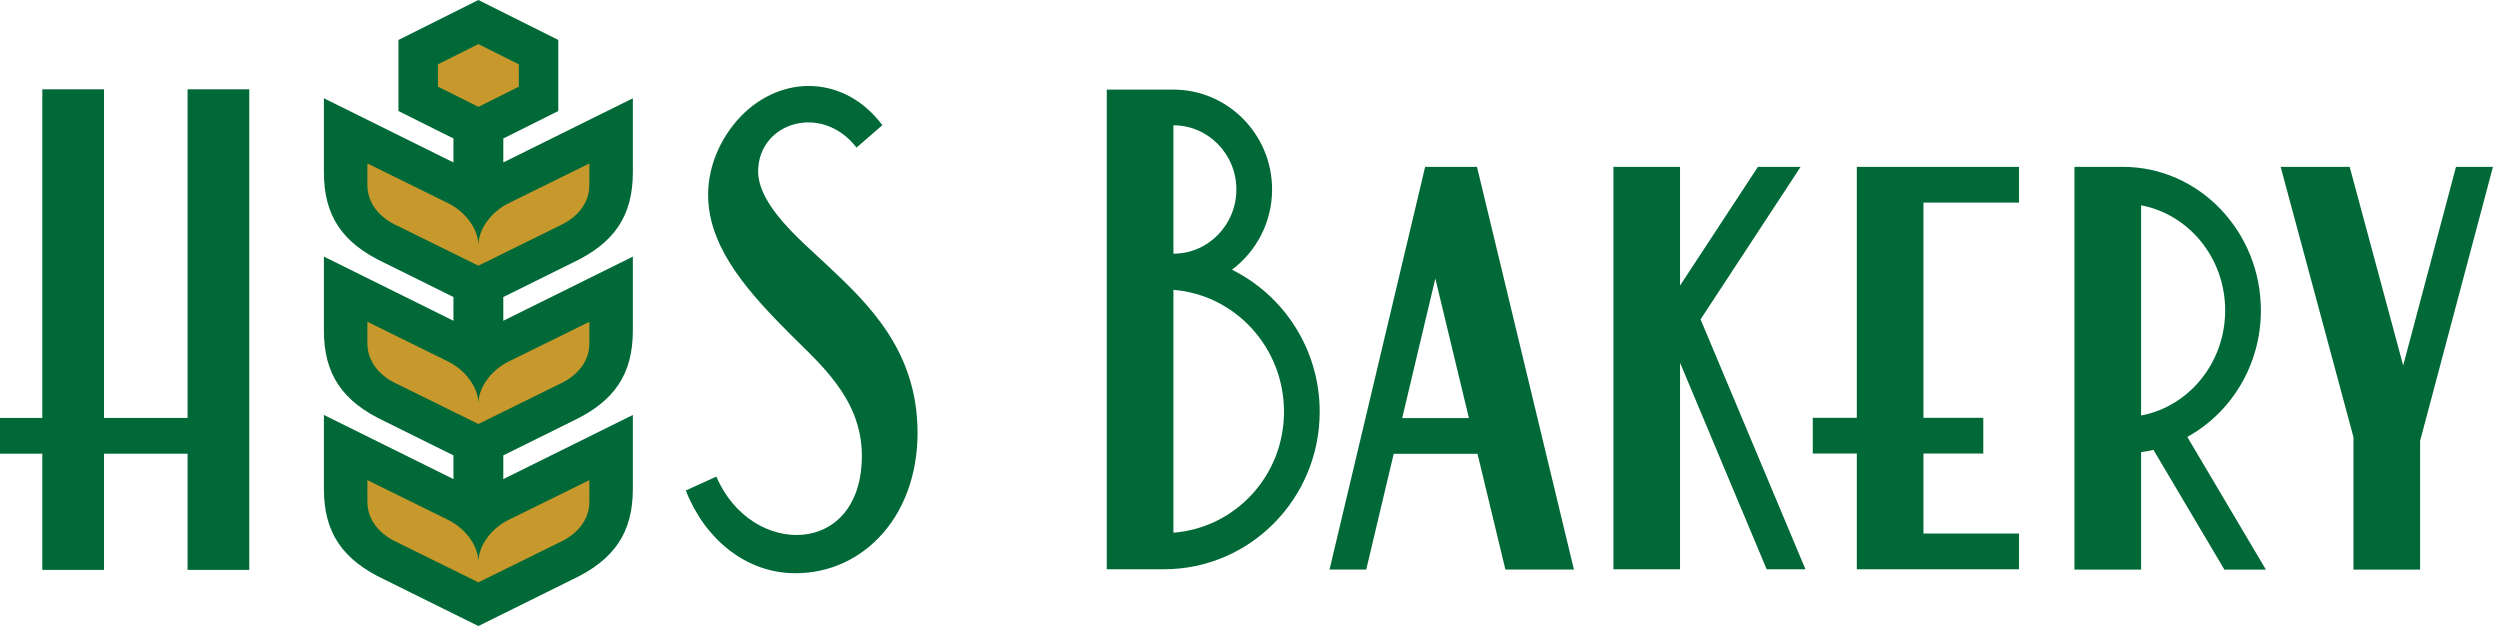
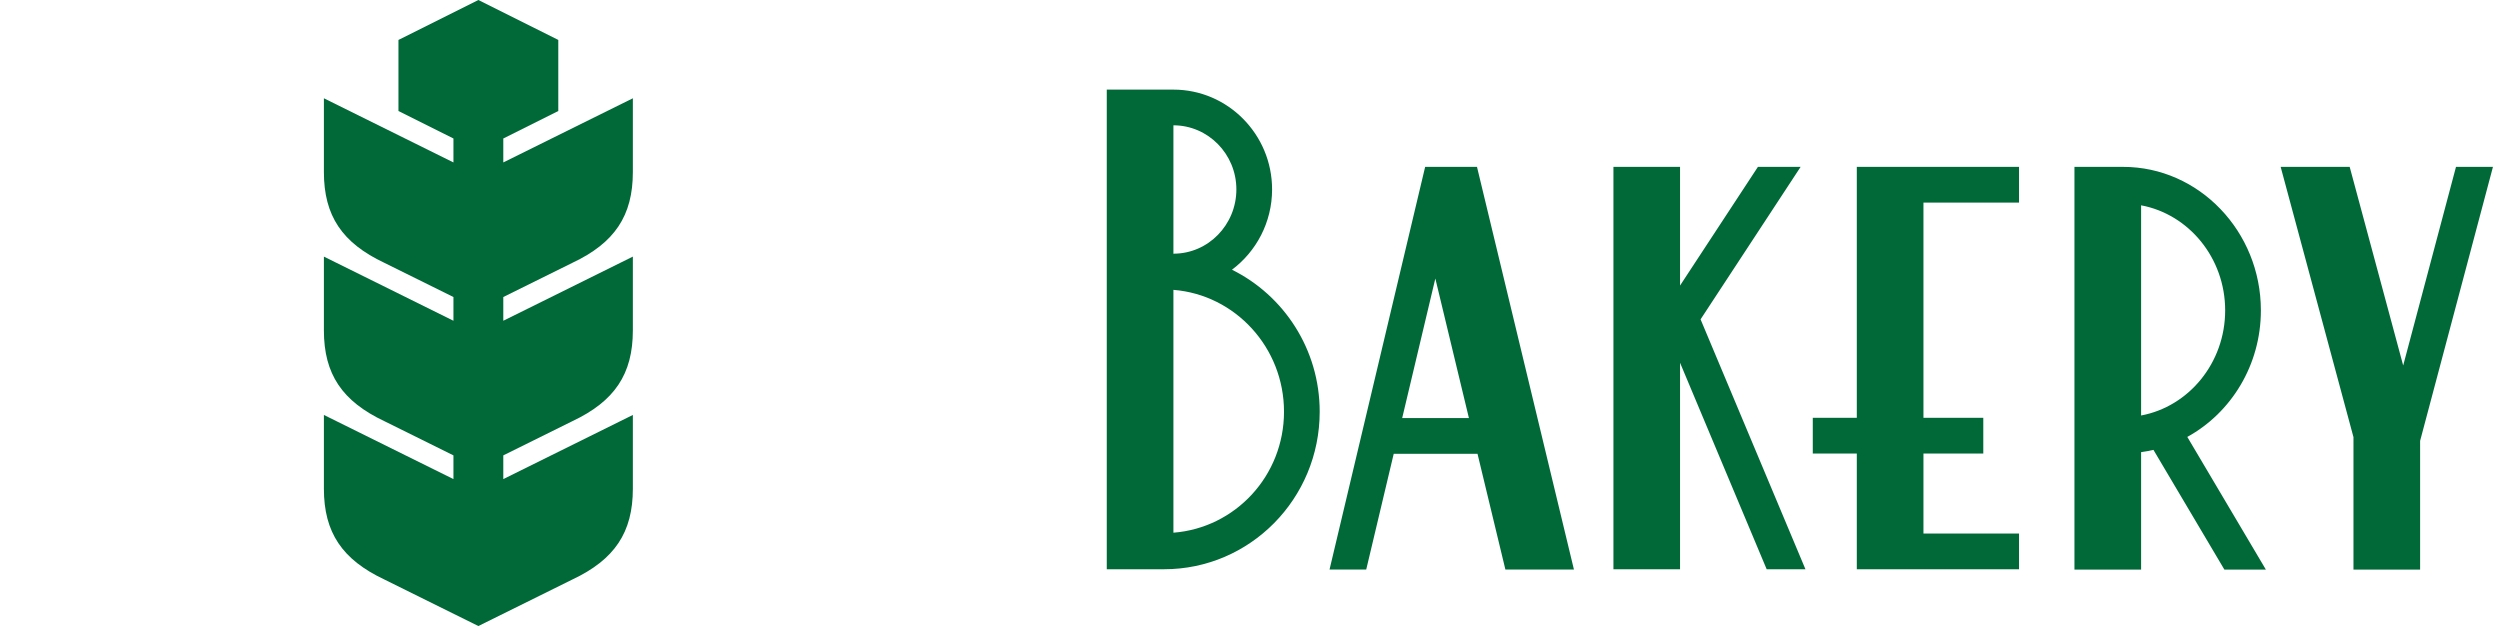
<svg xmlns="http://www.w3.org/2000/svg" width="284px" height="72px" viewBox="0 0 284 72" version="1.1">
  <title>LOGO horz</title>
  <desc>Created with Sketch.</desc>
  <g id="LOGO-horz" stroke="none" stroke-width="1" fill="none" fill-rule="evenodd">
    <g id="Group-2">
      <g id="Group-12">
-         <path d="M93.984,30.145 L93.744,29.919 C90.933,27.279 86.049,23.256 86.125,19.358 C86.229,13.889 93.376,11.681 97.301,16.767 L100.237,14.22 C98.211,11.511 95.408,9.934 92.346,9.778 C89.4,9.63 86.427,10.87 84.191,13.184 C81.797,15.659 80.255,19.165 80.459,22.78 C80.784,28.572 85.271,33.462 89.893,38.087 C93.111,41.309 97.822,45.257 97.905,51.575 C98.06,63.347 85.314,63.404 81.379,54.141 L77.906,55.719 C80.071,61.246 84.595,64.841 89.715,65.1 C93.526,65.293 97.106,63.879 99.798,61.117 C102.651,58.19 104.226,53.961 104.234,49.206 C104.251,39.803 98.558,34.449 93.984,30.145" id="Fill-1" fill="#006937" />
        <g id="Group-5" transform="translate(0, 10.118)">
-           <polygon id="Clip-4" points="0 0.028 28.317 0.028 28.317 54.621 0 54.621" />
-           <polygon id="Fill-3" fill="#006937" points="21.307 37.36 11.817 37.36 11.817 0.028 4.807 0.028 4.807 37.36 -0.001 37.36 -0.001 41.421 4.807 41.421 4.807 54.621 11.817 54.621 11.817 41.421 21.307 41.421 21.307 54.621 28.317 54.621 28.317 0.028 21.307 0.028" />
-         </g>
+           </g>
        <path d="M65.026,29.855 C69.807,27.602 71.892,24.52 71.892,19.549 L71.892,11.165 L57.175,18.453 L57.175,15.732 L63.422,12.611 L63.422,4.537 L54.343,0.001 L45.265,4.537 L45.265,12.611 L51.511,15.732 L51.511,18.453 L36.795,11.165 L36.795,19.549 C36.795,24.52 38.879,27.602 43.661,29.855 L51.511,33.742 L51.511,36.438 L36.795,29.151 L36.795,37.535 C36.795,42.505 38.879,45.587 43.661,47.843 L51.511,51.73 L51.511,54.425 L36.795,47.139 L36.795,55.522 C36.795,60.492 38.879,63.575 43.661,65.829 L54.343,71.118 L65.026,65.829 C69.807,63.575 71.892,60.492 71.892,55.522 L71.892,47.139 L57.175,54.425 L57.175,51.73 L65.026,47.843 C69.807,45.587 71.892,42.505 71.892,37.535 L71.892,29.151 L57.175,36.438 L57.175,33.742 L65.026,29.855 Z" id="Fill-6" fill="#006937" />
-         <path d="M58.939,9.841 L58.939,7.308 L54.343,5.011 L49.748,7.308 L49.748,9.841 L54.343,12.138 L58.939,9.841 Z M54.343,63.758 C54.275,61.77 52.658,59.862 50.747,58.977 L41.735,54.541 L41.735,57 C41.735,59.095 43.161,60.741 45.194,61.645 L54.343,66.153 L63.492,61.645 C65.525,60.741 66.952,59.095 66.952,57 L66.952,54.541 L57.94,58.977 C56.029,59.862 54.412,61.77 54.343,63.758 L54.343,63.758 Z M54.343,45.771 C54.275,43.783 52.658,41.875 50.747,40.991 L41.735,36.554 L41.735,39.013 C41.735,41.109 43.161,42.755 45.194,43.659 L54.343,48.166 L63.492,43.659 C65.525,42.755 66.952,41.109 66.952,39.013 L66.952,36.554 L57.94,40.991 C56.029,41.875 54.412,43.783 54.343,45.771 L54.343,45.771 Z M57.94,23.005 C56.029,23.889 54.412,25.797 54.343,27.784 C54.275,25.797 52.658,23.889 50.747,23.005 L41.735,18.568 L41.735,21.027 C41.735,23.123 43.161,24.769 45.194,25.673 L54.343,30.18 L63.492,25.673 C65.525,24.769 66.952,23.123 66.952,21.027 L66.952,18.568 L57.94,23.005 Z" id="Fill-8" fill="#C7982C" />
-         <path d="M139.952,30.641 C142.71,28.57 144.509,25.257 144.509,21.518 C144.509,15.256 139.471,10.18 133.3,10.18 L125.729,10.18 L125.729,64.666 L132.242,64.666 C141.989,64.666 149.917,56.667 149.917,46.769 C149.917,39.679 145.839,33.557 139.952,30.641 L139.952,30.641 Z M133.3,14.235 C137.235,14.235 140.452,17.493 140.452,21.518 C140.452,25.542 137.25,28.818 133.312,28.818 L133.312,28.873 L133.3,28.873 L133.3,14.235 Z M133.3,60.515 L133.3,32.928 C140.316,33.483 145.863,39.47 145.863,46.769 C145.863,54.069 140.316,59.968 133.3,60.515 L133.3,60.515 Z M210.933,47.463 L205.932,47.463 L205.932,51.519 L210.933,51.519 L210.933,64.666 L229.361,64.666 L229.361,60.61 L218.504,60.61 L218.504,51.519 L225.302,51.519 L225.302,47.463 L218.504,47.463 L218.504,23.015 L229.361,23.015 L229.361,18.957 L210.933,18.957 L210.933,47.463 Z M279.001,18.957 L273.002,41.52 L266.924,18.957 L259.083,18.957 L267.354,49.655 L267.354,64.704 L274.925,64.704 L274.925,50.079 L283.199,18.957 L279.001,18.957 Z M161.897,18.957 L151.036,64.695 L155.204,64.695 L158.327,51.548 L167.845,51.548 L171.012,64.695 L178.798,64.695 L167.786,18.957 L161.897,18.957 Z M159.288,47.491 L163.054,31.638 L166.869,47.491 L159.288,47.491 Z M204.55,18.957 L199.699,18.957 L190.853,32.44 L190.853,18.957 L183.286,18.957 L183.286,64.666 L190.853,64.666 L190.853,41.209 L200.694,64.666 L205.098,64.666 L193.185,36.278 L204.55,18.957 Z M256.836,35.262 C256.836,26.298 249.813,18.957 241.186,18.957 L235.658,18.957 L235.658,64.704 L243.229,64.704 L243.229,51.364 C243.703,51.297 244.174,51.215 244.634,51.107 L252.69,64.704 L257.402,64.704 L248.477,49.634 C253.44,46.907 256.836,41.491 256.836,35.262 L256.836,35.262 Z M243.229,47.2 L243.229,23.324 C248.648,24.338 252.779,29.3 252.779,35.262 C252.779,41.224 248.648,46.186 243.229,47.2 L243.229,47.2 Z" id="Fill-10" fill="#006937" />
+         <path d="M139.952,30.641 C142.71,28.57 144.509,25.257 144.509,21.518 C144.509,15.256 139.471,10.18 133.3,10.18 L125.729,10.18 L125.729,64.666 L132.242,64.666 C141.989,64.666 149.917,56.667 149.917,46.769 C149.917,39.679 145.839,33.557 139.952,30.641 L139.952,30.641 Z M133.3,14.235 C137.235,14.235 140.452,17.493 140.452,21.518 C140.452,25.542 137.25,28.818 133.312,28.818 L133.312,28.873 L133.3,28.873 L133.3,14.235 Z M133.3,60.515 L133.3,32.928 C140.316,33.483 145.863,39.47 145.863,46.769 C145.863,54.069 140.316,59.968 133.3,60.515 L133.3,60.515 Z M210.933,47.463 L205.932,47.463 L205.932,51.519 L210.933,51.519 L210.933,64.666 L229.361,64.666 L229.361,60.61 L218.504,60.61 L218.504,51.519 L225.302,51.519 L225.302,47.463 L218.504,47.463 L218.504,23.015 L229.361,23.015 L229.361,18.957 L210.933,18.957 L210.933,47.463 M279.001,18.957 L273.002,41.52 L266.924,18.957 L259.083,18.957 L267.354,49.655 L267.354,64.704 L274.925,64.704 L274.925,50.079 L283.199,18.957 L279.001,18.957 Z M161.897,18.957 L151.036,64.695 L155.204,64.695 L158.327,51.548 L167.845,51.548 L171.012,64.695 L178.798,64.695 L167.786,18.957 L161.897,18.957 Z M159.288,47.491 L163.054,31.638 L166.869,47.491 L159.288,47.491 Z M204.55,18.957 L199.699,18.957 L190.853,32.44 L190.853,18.957 L183.286,18.957 L183.286,64.666 L190.853,64.666 L190.853,41.209 L200.694,64.666 L205.098,64.666 L193.185,36.278 L204.55,18.957 Z M256.836,35.262 C256.836,26.298 249.813,18.957 241.186,18.957 L235.658,18.957 L235.658,64.704 L243.229,64.704 L243.229,51.364 C243.703,51.297 244.174,51.215 244.634,51.107 L252.69,64.704 L257.402,64.704 L248.477,49.634 C253.44,46.907 256.836,41.491 256.836,35.262 L256.836,35.262 Z M243.229,47.2 L243.229,23.324 C248.648,24.338 252.779,29.3 252.779,35.262 C252.779,41.224 248.648,46.186 243.229,47.2 L243.229,47.2 Z" id="Fill-10" fill="#006937" />
      </g>
    </g>
  </g>
</svg>